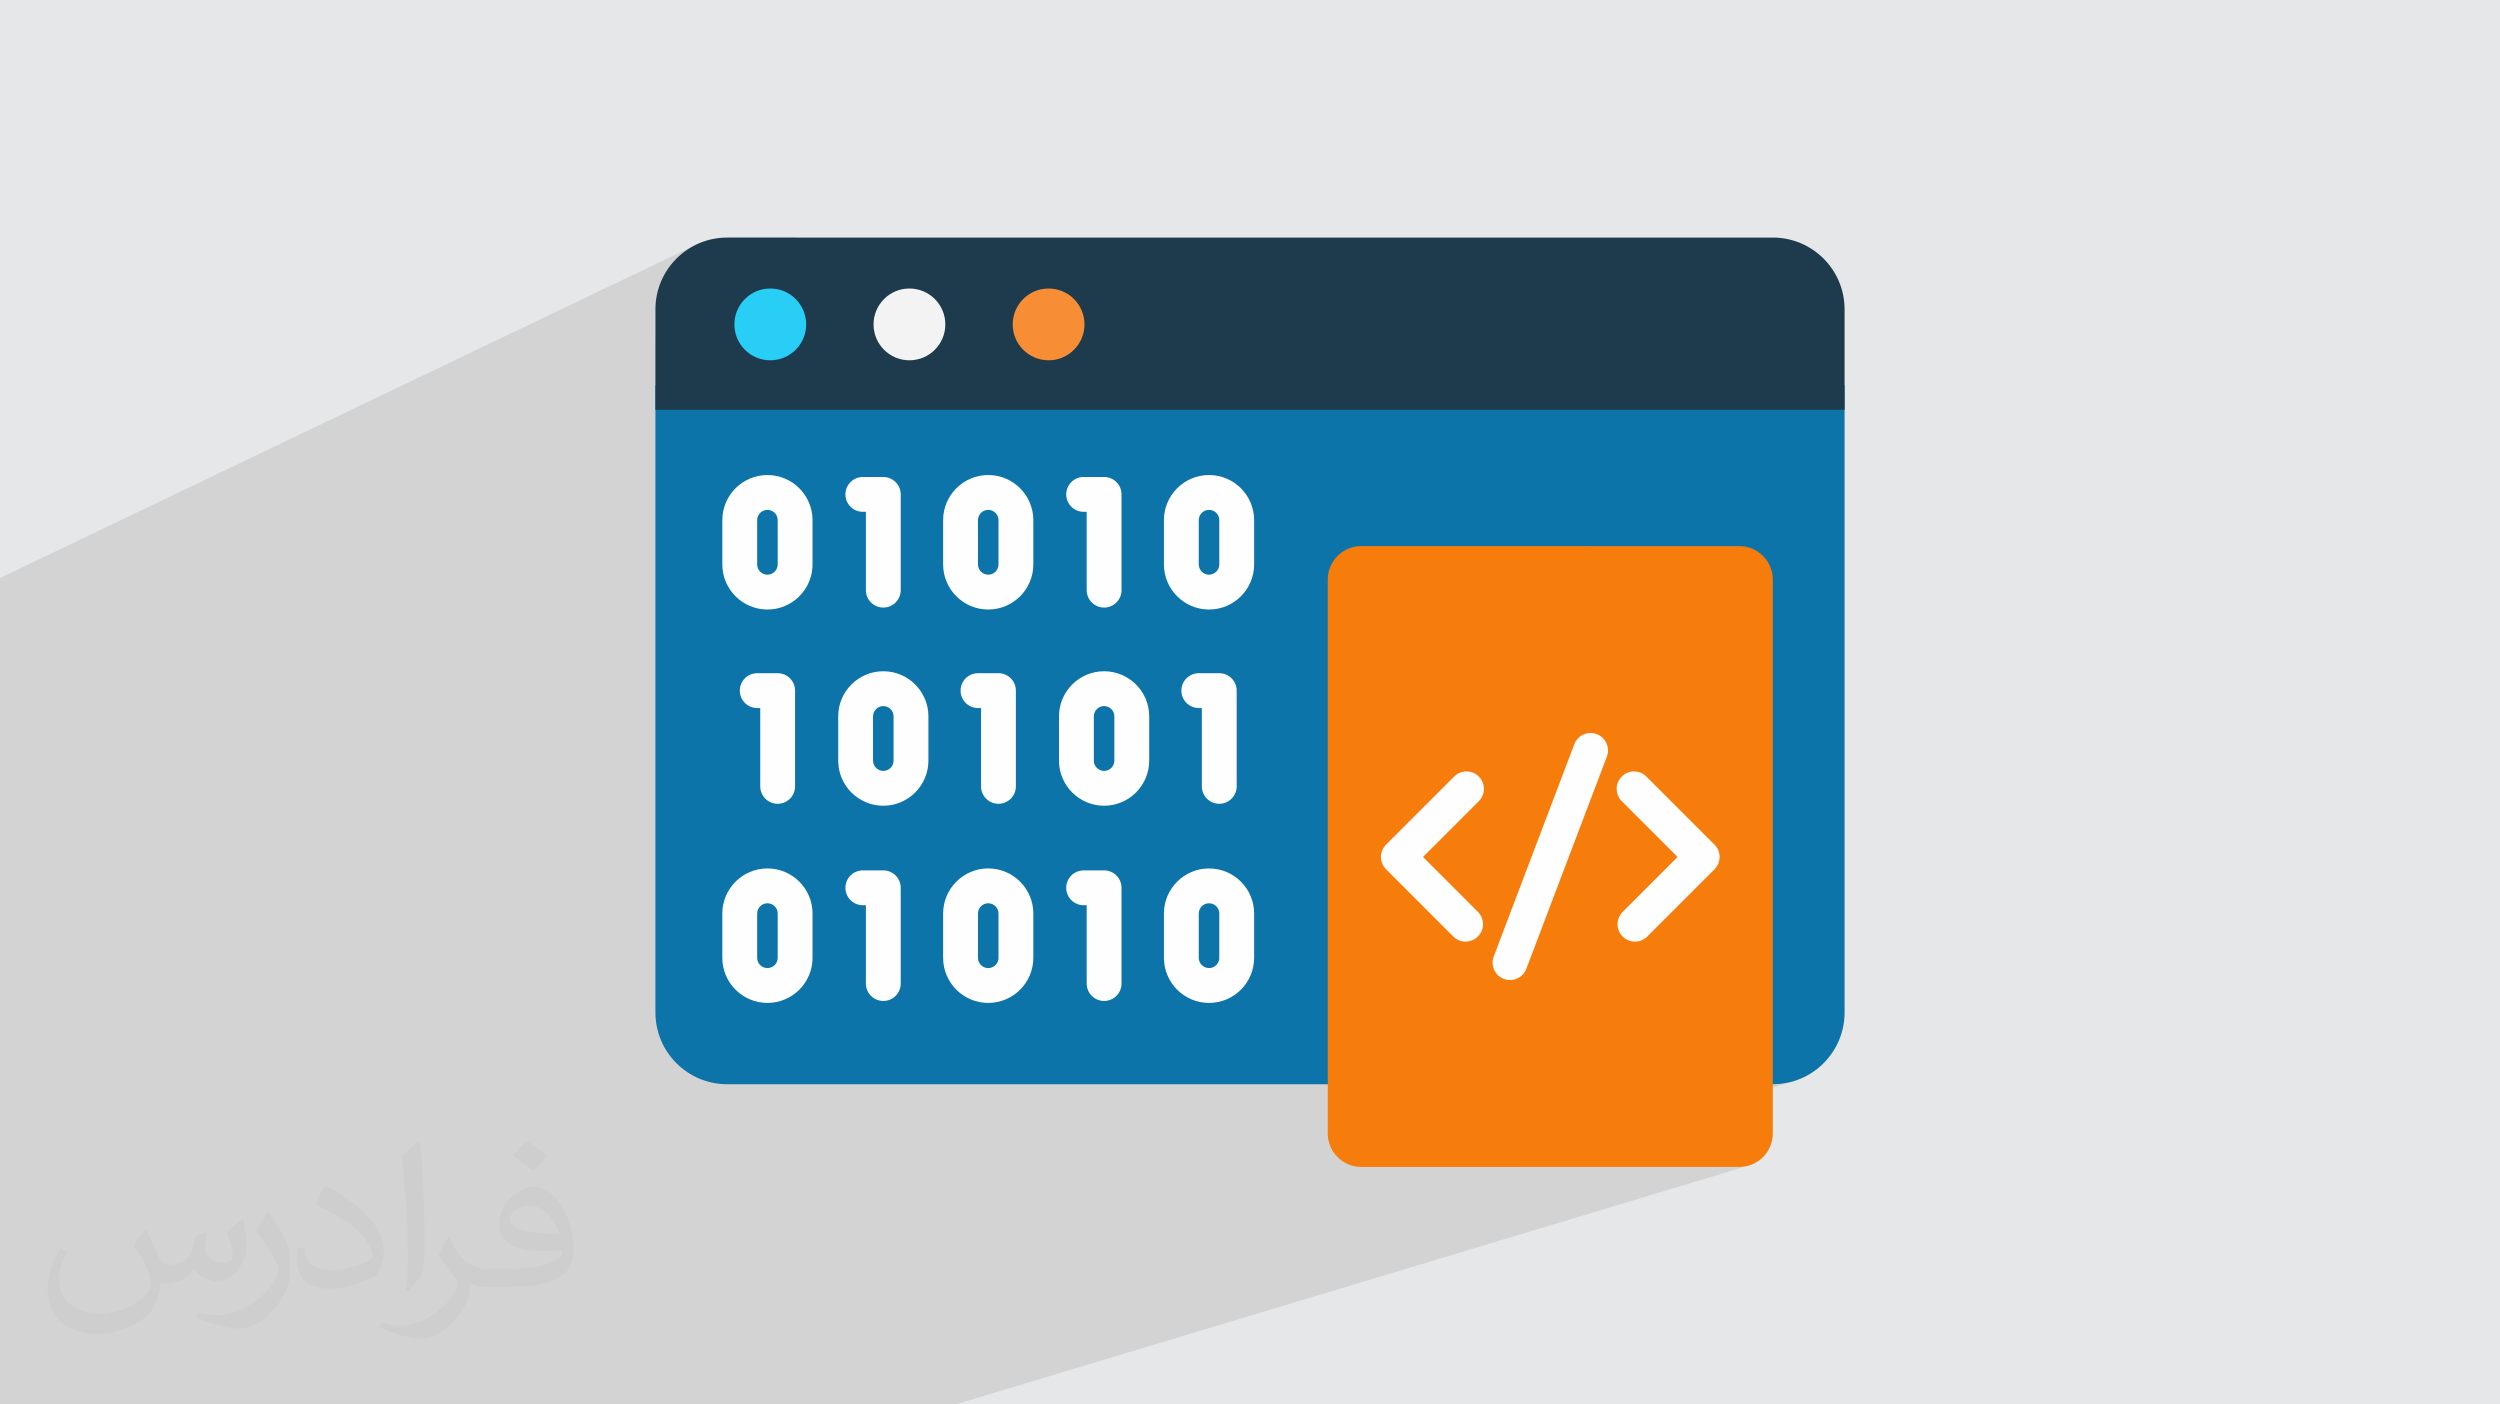
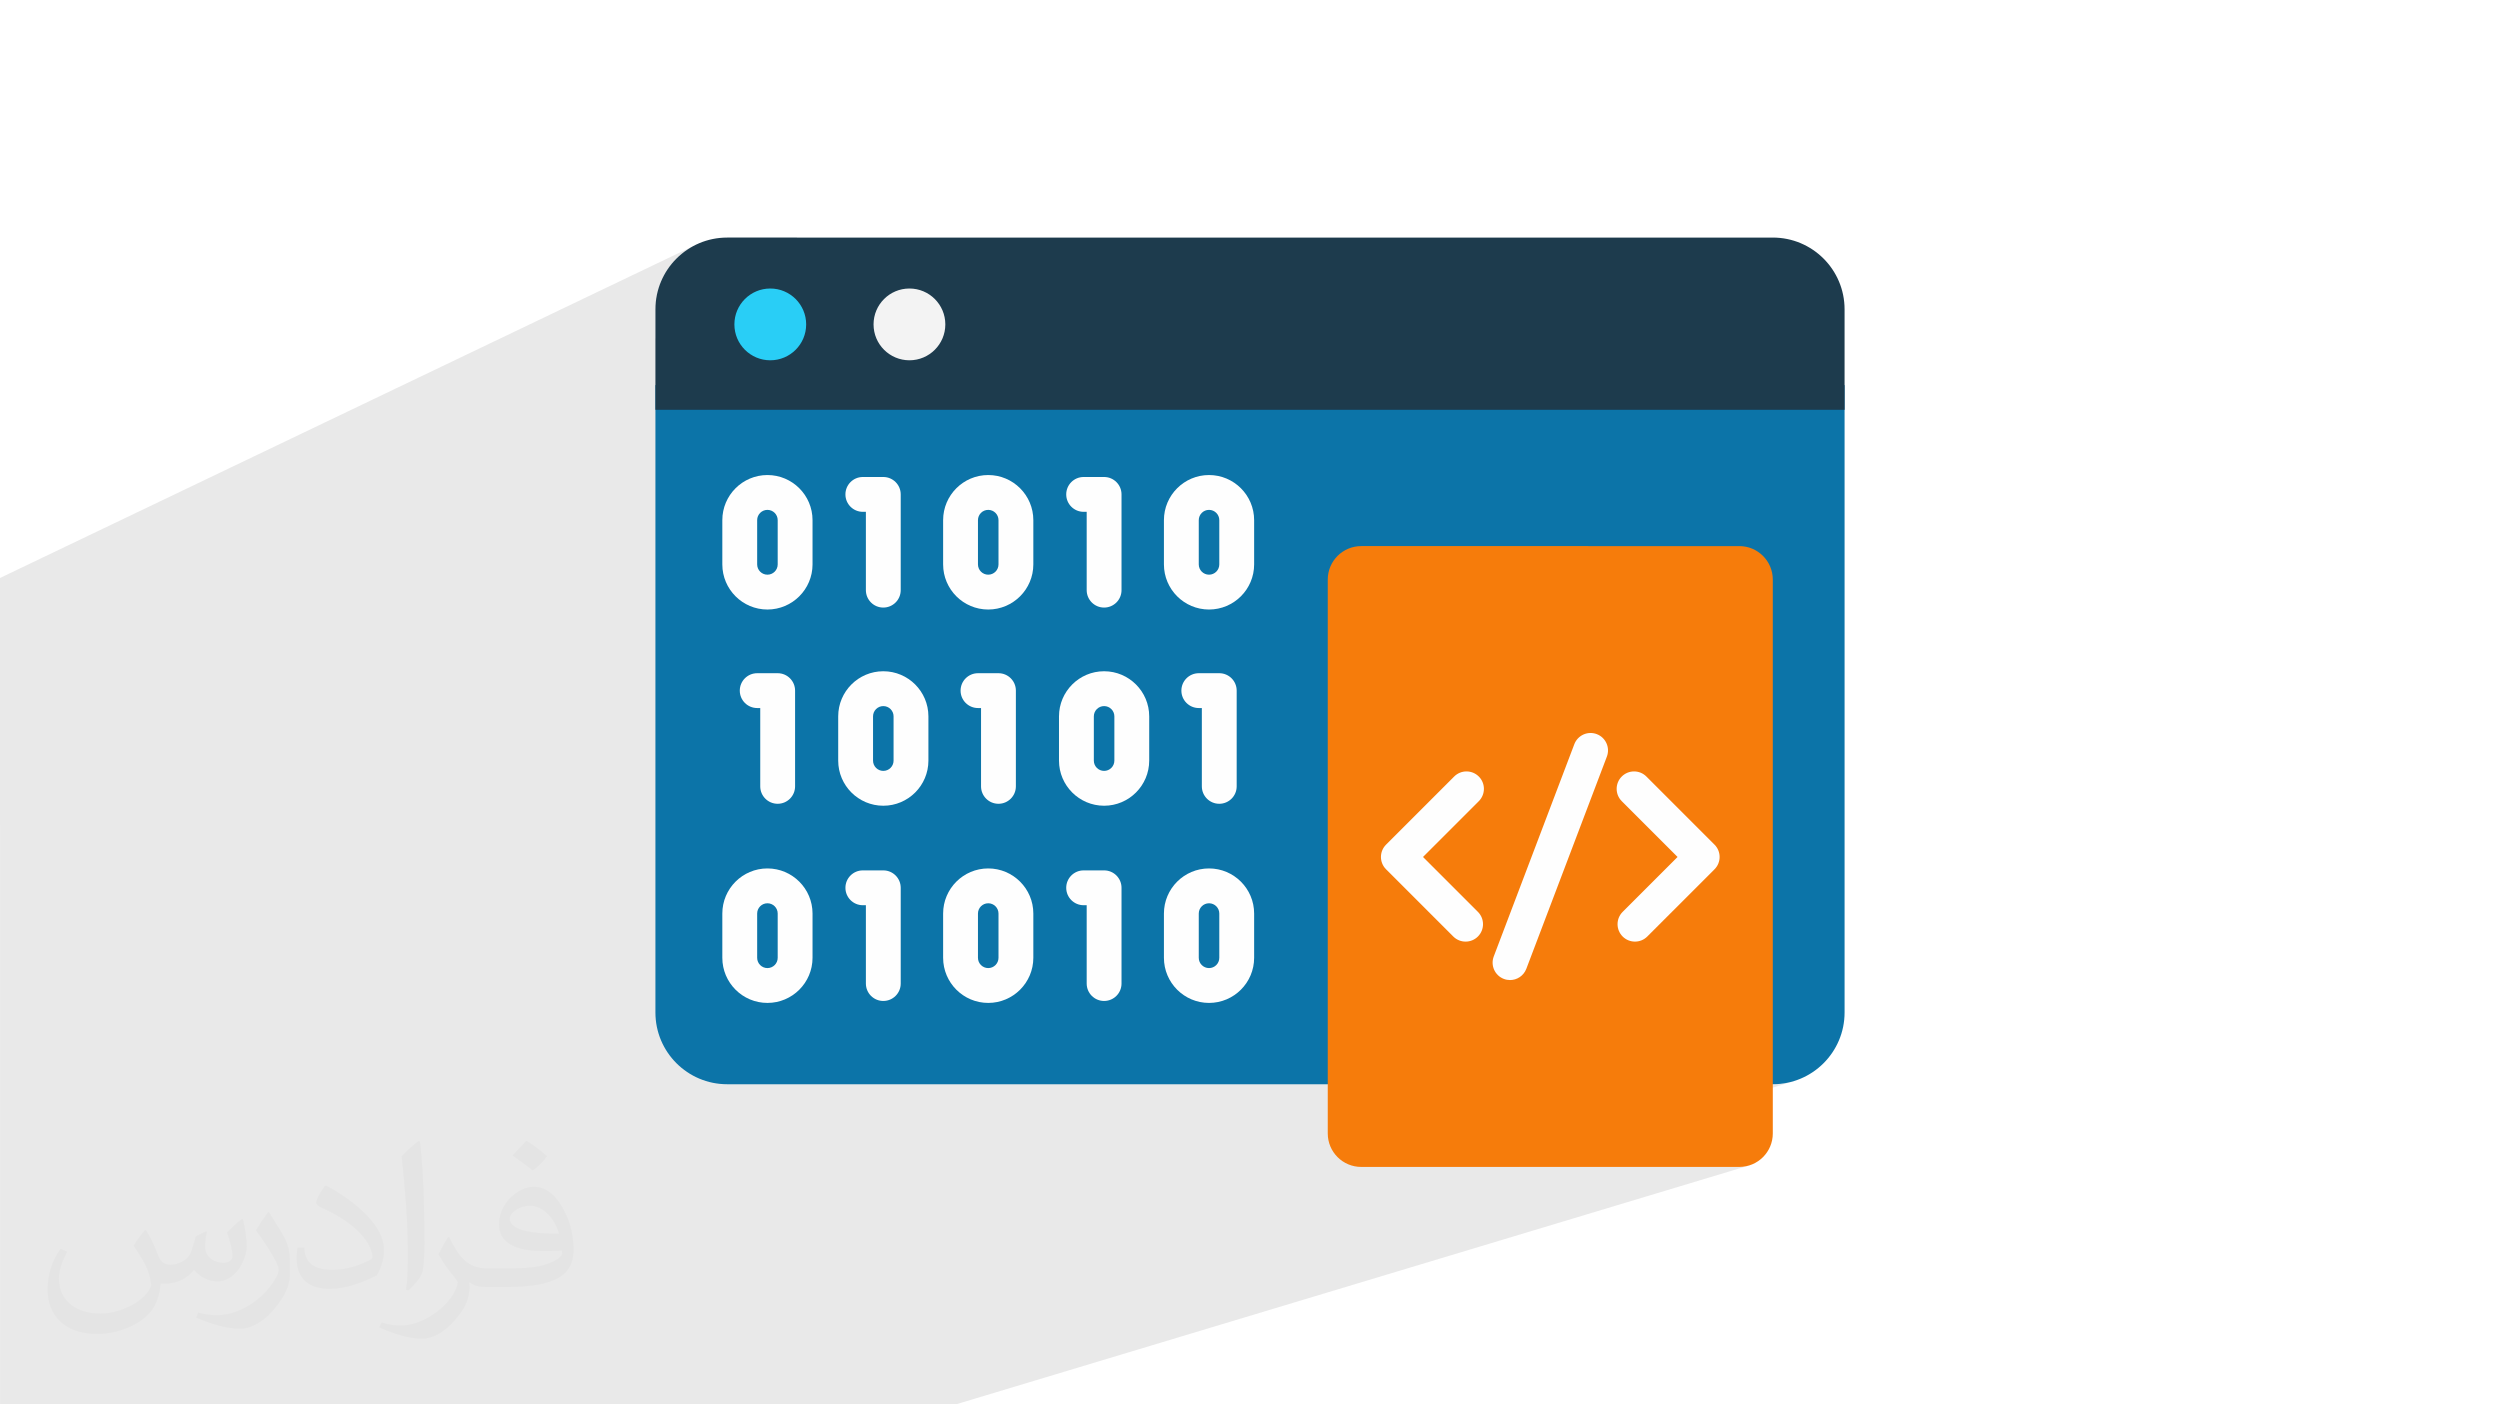
<svg xmlns="http://www.w3.org/2000/svg" xml:space="preserve" width="94.192mm" height="52.917mm" version="1.0" style="shape-rendering:geometricPrecision; text-rendering:geometricPrecision; image-rendering:optimizeQuality; fill-rule:evenodd; clip-rule:evenodd" viewBox="0 0 9404.92 5283.66">
  <defs>
    <style type="text/css">
   
    .fil5 {fill:#FEFEFE;fill-rule:nonzero}
    .fil3 {fill:#0C74A8;fill-rule:nonzero}
    .fil6 {fill:#1D3B4D;fill-rule:nonzero}
    .fil7 {fill:#29CEF6;fill-rule:nonzero}
    .fil8 {fill:#F3F3F3;fill-rule:nonzero}
    .fil4 {fill:#F67C0B;fill-rule:nonzero}
    .fil9 {fill:#F78E36;fill-rule:nonzero}
    .fil2 {fill:#373435;fill-opacity:0.031}
    .fil1 {fill:#2B2A29;fill-opacity:0.102}
    .fil0 {fill:#E6E7E8}
   
  </style>
  </defs>
  <g id="Layer_x0020_1">
-     <polygon class="fil0" points="-0,0 9404.92,0 9404.92,5283.66 -0,5283.66 " />
    <path class="fil1" d="M-0 3101.48l0 -40.68 0 -14.07 0 -145.8 0 -52.69 0 -155.76 0 -22.3 0 -28.19 0 -55.86 0 -158.55 0 -99.53 0 -153.76 2630.56 -1259.38 -23.59 11.37 -22.27 13.52 -20.78 15.54 -19.17 17.43 -17.43 19.17 -15.54 20.78 -13.52 22.27 -11.37 23.59 -9.08 24.81 -6.66 25.87 -4.08 26.8 -1.4 27.61 0 109.92 379.56 -177.64 12.41 -4.54 12.94 -3.32 13.4 -2.05 13.81 -0.7 13.81 0.7 13.4 2.05 12.94 3.32 12.4 4.54 11.8 5.68 11.13 6.76 10.39 7.78 9.59 8.72 8.72 9.59 7.78 10.39 6.76 11.13 5.68 11.8 4.54 12.41 3.32 12.94 2.05 13.4 0.7 13.81 -0.7 13.81 -2.05 13.4 -1.11 4.32 339.79 -155.94 12.4 -4.54 12.94 -3.32 13.4 -2.05 13.81 -0.7 13.81 0.7 13.4 2.05 12.94 3.32 12.41 4.54 11.8 5.68 11.13 6.76 10.39 7.78 9.59 8.72 8.72 9.59 7.78 10.39 6.76 11.13 5.68 11.8 4.54 12.41 3.32 12.94 2.05 13.4 0.7 13.81 -0.7 13.81 -2.05 13.4 -0.25 0.96 338.93 -152.58 12.4 -4.54 12.94 -3.32 13.4 -2.05 13.81 -0.7 13.81 0.7 13.4 2.05 12.94 3.32 12.41 4.54 11.8 5.68 11.13 6.76 10.39 7.78 9.59 8.72 8.72 9.59 7.78 10.39 6.76 11.13 5.68 11.8 4.54 12.41 3.32 12.94 2.05 13.4 0.7 13.81 -0.7 13.81 -2.05 13.4 -3.32 12.94 -4.54 12.4 -5.68 11.8 -6.76 11.13 -7.78 10.39 -8.72 9.59 -9.59 8.72 -10.39 7.78 -11.13 6.76 -11.8 5.68 -447.73 196.76 3389.63 0 -1944.25 759.6 0 786.31 497.21 -180.59 -11.39 5.99 -10.27 8.4 -28.53 28.53 514.86 -186.56 -10.92 6.23 -9.6 8.27 -7.94 10.14 -5.93 11.88 -78.23 206.09 278.41 -98.97 -11.39 5.99 -10.28 8.4 -8.4 10.28 -6 11.4 -3.59 12.14 -1.2 12.51 1.2 12.52 3.59 12.14 6 11.39 8.4 10.28 209.95 209.94 -1.98 1.98 140.99 -48.31 -140.99 48.31 -204.59 204.58 -8.4 10.28 -6 11.4 -3.59 12.14 -1.2 12.51 1.2 12.52 3.59 12.14 6 11.39 8.4 10.28 4.98 4.49 5.3 3.9 5.58 3.3 5.82 2.7 6 2.1 6.14 1.5 6.24 0.9 6.28 0.3 6.28 -0.3 6.23 -0.9 6.14 -1.5 -1174.37 391.87 0 147.41 1575.57 0 -120.63 -901.33 120.63 901.33 98.69 0 27.61 -1.4 26.8 -4.08 25.87 -6.66 -77.52 24.02 277.05 1192.9 -277.05 -1192.9 -95.88 29.72 155.67 1163.18 -155.67 -1163.18 -869.43 269.47 836.52 0 12.88 -0.65 12.51 -1.91 12.07 -3.11 -36.44 10.97 170.05 888.4 -170.05 -888.4 -2679.12 806.82 22.95 81.58 -22.95 -81.58 -270.87 81.58 -16.81 0 -754.25 0 -35.83 0 -492.24 0 -10.54 0 -455.79 0 -494.66 0 -391.42 0 -8.72 0 -21.95 0 -8.84 0 -30.14 0 -24.52 0 -216.48 0 -9.16 0 -135.03 0 -70.51 0 -8.87 0 -84.4 0 -5.55 0 -130.2 0 -188.33 0 0 -36 0 -15.35 0 -1.86 0 -8.82 0 -34.94 0 -4.41 0 -65.73 0 -7.71 0 -6.96 0 -28.9 0 -18.28 0 -7.85 0 -6.22 0 -16.56 0 -24.99 0 -17.21 0 -1.06 0 -0.99 0 -12.53 0 -32.91 0 -7.28 0 -10.94 0 -8.94 0 -0.31 0 -5.29 0 -24.89 0 -20.65 0 -16.22 0 -39.17 0 -10.41 0 -13.71 0 -3.62 0 -5.92 0 -31.99 0 -7.24 0 -3.6 0 -1.13 0 -7.33 0 -2.27 0 -23.72 0 -23.53 0 -10.24 0 -9.79 0 -34.04 0 -8.53 0 -16.05 0 -54.44 0 -15.55 0 -10.09 0 -3.07 0 -0.93 0 -9.65 0 -9.15 0 -2.29 0 -19.92 0 -3.96 0 -21.53 0 -13.32 0 -34.82 0 -9.42 0 -10.77 0 -5.03 0 -33.02 0 -17.74 0 -17.71 0 -7.37 0 -4.01 0 -11.08 0 -43.26 0 -21.9 0 -2.51 0 -24.43 0 -4.35 0 -12.6 0 -5.83 0 -4.81 0 -0.15 0 -11.86 0 -27.3 0 -3.43 0 -25.91 0 -1.9 0 -47.72 0 -20.47 0 -2.67 0 -3.48 0 -4.4 0 -11.56 0 -2.52 0 -0.95 0 -24.37 0 -20.13 0 -16.18 0 -1.23 0 -50.35 0 -0.98 0 -10.85 0 -38.35 0 -4.91 0 -17 0 -21.73 0 -43.41 0 -10.76 0 -17.56 0 -4.82 0 -2.02 0 -2.75 0 -25.95 0 -4.1 0 -7.69 0 -9.51 0 -21.07 0 -11.74 0 -35.8 0 -43.19 0 -17.75 0 -9.88 0 -4.67 0 -0.11 0 -22.04 0 -62.99 0 -26.95 0 -3.01 0 -17.42 0 -12.87 0 -18.88 0 -27.66 0 -40.68 0 -41.49 0 -29.36 0 -5.23 0 -4.22 0 -22.56 0 -72.98zm6669.26 977.39l-94.76 29.41 -907.57 281.67m-0.01 0l907.58 -281.67" />
    <path class="fil2" d="M548.54 4627.69c17.95,27.21 29.6,53.36 40.96,82.43 8.45,16.91 12.93,48.09 52.57,48.09 11.61,0 28.28,-3.42 43.06,-11.61 16.63,-8.73 29.32,-21.94 35.94,-42l15.85 -53.36 38.57 -19.02 2.64 2.64c-5.27,20.09 -6.59,39.36 -6.59,54.43 0,44.63 38.57,61.56 69.22,61.56 17.95,0 34.09,-8.73 34.09,-25.11 0,-21.13 -8.98,-57.06 -20.62,-89.29 17.95,-17.95 35.94,-35.94 56.53,-50.47l3.17 1.6c8.98,38.04 14,75.56 14,100.66 0,24.57 -10.83,51.79 -19.81,69.49 -18.49,34.87 -51.25,62.62 -90.87,62.62 -30.1,0 -63.65,-15.07 -86.66,-43.06l-1.32 0c-21.66,26.96 -55.22,51.25 -108.86,51.25l-16.63 0c-2.64,35.41 -10.29,60.49 -21.94,82.95 -31.95,62.34 -126.81,106.47 -216.1,106.47 -124.17,0 -186.51,-71.59 -186.51,-166.96 0,-58.91 19.27,-113.6 48.88,-152.42l24.29 10.04c-18.49,35.41 -30.91,68.68 -30.91,101.45 0,89.29 72.66,131.83 156.4,131.83 77.68,0 173.83,-49.41 191.28,-106.72 -6.59,-62.62 -30.1,-91.93 -66.04,-148.99 10.83,-19.02 24.83,-38.04 42.28,-58.38l3.17 0 0 0 0 0 -0.02 -0.09zm1432.13 -336.04c26.15,16.39 51.79,35.66 76.87,57.85 -14,19.81 -31.45,37.79 -53.11,53.64 -25.11,-20.34 -50.19,-37.79 -75.84,-56.27 17.42,-19.55 34.62,-38.29 52.04,-55.22l0 0 0 0 0 0 0 0 0 0 0.03 0zm13.47 244.11c-42.28,0 -76.87,27.75 -76.87,48.34 0,44.13 84.53,57.85 185.72,57.31 -12.68,-51.79 -57.06,-105.68 -108.86,-105.68l0.01 0.03zm-94.86 236.19c54.96,0 103.04,-1.6 139.74,-10.83 40.96,-10.29 75.56,-30.91 75.56,-45.17 0,-3.7 0,-8.19 -1.32,-11.89 -22.98,2.11 -49.41,2.11 -72.38,2.11 -74.49,0 -131.55,-16.91 -154.02,-58.66 -5.55,-11.61 -9.51,-24.57 -9.51,-39.36 0,-40.43 17.42,-79.79 48.09,-107 25.61,-22.45 53.89,-36.44 82.67,-36.44 52.04,0 93.51,41.75 122.57,107.54 15.85,35.94 26.68,77.4 26.68,129.72 0,34.87 -9.51,64.19 -31.17,85.85 -40.43,39.11 -114.92,53.89 -229.04,53.89l-51.79 0 0 0 -13.47 0c-28.28,0 -48.62,-5.02 -64.72,-17.42l-2.64 0c0.79,6.59 1.32,12.93 1.32,19.02 0,25.61 -8.45,58.38 -25.61,84.53 -50.72,75.3 -105.68,108.04 -153.24,108.04 -48.09,0 -107,-18.49 -160.11,-42.54l9.51 -18.49c17.17,7.13 40.96,11.89 73.7,11.89 85.85,0 198.66,-82.43 212.66,-163 -3.17,-6.59 -8.98,-15.32 -17.17,-24.57 -25.11,-29.85 -40.96,-54.68 -55.75,-80.83 12.68,-25.11 24.29,-45.17 35.13,-63.4l4.49 -0.53c36.72,74.77 69.99,117.55 144.23,117.55l11.61 0 0 0 53.89 0 0 0 0 0 0 0 0 0 0 0 0.09 0.01zm-371.98 79c6.34,-34.34 6.87,-72.91 6.87,-108.86l0 -53.36c0,-99.6 -12.68,-244.36 -22.98,-338.68 17.95,-19.27 43.06,-42 62.87,-57.31l5.81 1.6c13.47,118.62 16.63,256 16.63,383.06 0,33.3 -1.32,65.79 -4.49,89.55 -1.85,30.1 -19.27,52.83 -56.53,87.7l-8.19 -3.7zm-382.8 -157.19c1.85,46.77 24.83,83.49 105.15,83.49 49.93,0 92.19,-12.93 138.96,-35.13 8.45,-3.7 12.93,-8.73 12.93,-12.93 0,-29.32 -22.45,-68.15 -60.23,-103.55 -36.72,-33.3 -85.34,-62.62 -130.76,-82.18 -15.6,-6.59 -20.62,-13.47 -20.62,-20.09 0,-13.47 17.95,-41.75 32.77,-62.09l5.02 -0.53c52.04,27.21 110.17,67.64 153.24,112.53 39.11,41.47 63.4,83.49 63.4,129.19 0,33.81 -10.29,65.51 -26.96,95.11 -57.06,28.79 -117.83,50.72 -178.06,50.72 -73.17,0 -123.1,-34.34 -123.1,-114.92 0,-8.73 0,-22.19 3.17,-39.64l25.11 0 0 0 0 0 0 0 0 0 0 0 -0.02 0zm-132.37 -132.9l45.45 73.45c16.63,27.21 32.23,56.81 32.23,103.55l0 59.7c0,48.34 -30.91,100.13 -80.83,151.38 -39.11,34.62 -73.7,49.41 -105.68,49.41 -47.55,0 -101.98,-14.79 -164.85,-41.75l7.13 -18.49c19.81,5.27 42.79,9.77 71.06,9.77 90.36,-0.53 182.8,-66.57 225.08,-147.15 5.02,-9.26 6.87,-17.95 6.87,-24.04 0,-9.26 -5.02,-19.55 -8.98,-28.79 -22.98,-43.31 -48.62,-82.95 -76.87,-119.68 14.79,-23.25 29.6,-45.7 45.7,-67.9l3.7 0.53 0 0 0 0 0 0 0 0 0 0 -0.02 0.01z" />
    <g id="_1652282845024">
      <path class="fil3" d="M6669.26 4078.87l-3933.61 0c-149.1,0 -269.98,-120.88 -269.98,-269.98l0 -2360.17 4473.58 0.01 0 2360.15c0,149.11 -120.88,269.99 -269.98,269.99l0 0z" />
      <path class="fil4" d="M6543.22 4389.95l-1422.24 0c-69.58,0 -125.99,-56.41 -125.99,-126l0 -2083.56c0,-69.58 56.4,-126 125.99,-126l1422.24 0.01c69.58,0 125.99,56.4 125.99,125.99l0 2083.56c0,69.58 -56.4,126 -125.99,126l0 0z" />
      <g>
        <path class="fil5" d="M5563.21 2921.26c-25.6,-25.58 -67.09,-25.58 -92.67,0l-256.29 256.29c-12.28,12.29 -19.19,28.96 -19.19,46.34 0,17.39 6.91,34.05 19.2,46.35l252.9 252.89c12.79,12.79 29.57,19.18 46.33,19.18 16.77,0 33.55,-6.39 46.35,-19.19 25.59,-25.59 25.59,-67.08 -0.01,-92.67l-206.57 -206.56 209.96 -209.94c25.58,-25.61 25.58,-67.1 0,-92.69l-0.01 0z" />
        <path class="fil5" d="M6449.95 3177.55l-256.29 -256.29c-25.59,-25.58 -67.08,-25.58 -92.67,0 -25.59,25.6 -25.59,67.09 0,92.68l209.95 209.94 -206.57 206.56c-25.59,25.6 -25.59,67.09 0,92.68 12.8,12.79 29.58,19.18 46.35,19.18 16.76,0 33.54,-6.4 46.34,-19.18l252.89 -252.89c25.6,-25.6 25.6,-67.09 0,-92.68l0 0z" />
        <path class="fil5" d="M6007.01 2761.74c-33.83,-12.87 -71.68,4.16 -84.52,38.01l-303.05 798.37c-12.84,33.84 4.18,71.67 38.02,84.52 7.65,2.91 15.51,4.27 23.23,4.27 26.44,0 51.33,-16.11 61.28,-42.3l303.05 -798.36c12.84,-33.84 -4.17,-71.68 -38.01,-84.52z" />
      </g>
      <path class="fil5" d="M3245.98 1925.47l11.45 0 0 294.65c0,36.2 29.35,65.53 65.53,65.53 36.2,0 65.53,-29.34 65.53,-65.53l0 -360.18c0,-36.21 -29.34,-65.53 -65.53,-65.53l-76.98 0c-36.2,0 -65.53,29.33 -65.53,65.53 0,36.2 29.34,65.53 65.53,65.53z" />
      <path class="fil5" d="M2925.54 3023.79c36.19,0 65.53,-29.34 65.53,-65.53l0 -360.18c0,-36.2 -29.35,-65.53 -65.53,-65.53l-76.98 0.01c-36.2,0 -65.53,29.33 -65.53,65.53 0,36.2 29.34,65.53 65.53,65.53l11.45 0 0 294.64c0,36.2 29.34,65.53 65.53,65.53l0 0z" />
      <path class="fil5" d="M2887.05 1787.06c-93.56,0 -169.68,76.12 -169.68,169.68l0 166.57c0,93.56 76.12,169.68 169.68,169.68 93.56,0 169.68,-76.12 169.68,-169.68l0 -166.57c0,-93.57 -76.12,-169.68 -169.68,-169.68zm38.62 336.26c0,21.31 -17.32,38.62 -38.62,38.62 -21.3,0 -38.62,-17.31 -38.62,-38.62l0 -166.57c0,-21.31 17.32,-38.62 38.62,-38.62 21.3,0 38.62,17.31 38.62,38.62l0 166.57z" />
      <path class="fil5" d="M3322.96 2525.21c-93.56,0 -169.67,76.12 -169.67,169.69l0 166.56c0,93.57 76.11,169.69 169.67,169.69 93.56,0 169.68,-76.12 169.68,-169.69l0 -166.56c0,-93.57 -76.12,-169.69 -169.68,-169.69zm38.62 336.25c0,21.3 -17.32,38.62 -38.62,38.62 -21.3,0 -38.62,-17.32 -38.62,-38.62l0 -166.57c0,-21.3 17.32,-38.62 38.62,-38.62 21.3,0 38.62,17.32 38.62,38.62l0 166.57z" />
      <path class="fil5" d="M3756.18 3023.79c36.2,0 65.53,-29.34 65.53,-65.53l0 -360.18c0,-36.2 -29.34,-65.53 -65.53,-65.53l-76.98 0.01c-36.2,0 -65.53,29.33 -65.53,65.53 0,36.2 29.34,65.53 65.53,65.53l11.45 0 0 294.64c0,36.2 29.35,65.53 65.53,65.53l0 0z" />
      <path class="fil5" d="M4586.83 3023.79c36.2,0 65.53,-29.34 65.53,-65.53l0 -360.18c0,-36.2 -29.34,-65.53 -65.53,-65.53l-76.98 0.01c-36.2,0 -65.53,29.33 -65.53,65.53 0,36.2 29.34,65.53 65.53,65.53l11.45 0 0 294.64c0,36.2 29.34,65.53 65.53,65.53l0 0z" />
      <path class="fil5" d="M4153.6 2525.21c-93.56,0 -169.68,76.12 -169.68,169.69l0 166.56c0,93.57 76.12,169.69 169.68,169.69 93.56,0 169.68,-76.12 169.68,-169.69l0 -166.56c0,-93.57 -76.11,-169.69 -169.68,-169.69zm38.62 336.25c0,21.3 -17.32,38.62 -38.62,38.62 -21.29,0 -38.62,-17.32 -38.62,-38.62l0 -166.57c0,-21.3 17.33,-38.62 38.62,-38.62 21.3,0 38.62,17.32 38.62,38.62l0 166.57z" />
      <path class="fil5" d="M4076.62 1925.47l11.46 0 0 294.65c0,36.2 29.34,65.53 65.53,65.53 36.19,0 65.53,-29.34 65.53,-65.53l0 -360.18c0,-36.21 -29.35,-65.53 -65.53,-65.53l-76.99 0c-36.19,0 -65.53,29.33 -65.53,65.53 0,36.2 29.35,65.53 65.53,65.53z" />
      <path class="fil5" d="M3717.68 1787.06c-93.56,0 -169.67,76.12 -169.67,169.68l0 166.57c0,93.56 76.11,169.68 169.67,169.68 93.56,0 169.68,-76.12 169.68,-169.68l0 -166.57c0.01,-93.57 -76.11,-169.68 -169.68,-169.68zm38.63 336.26c0,21.31 -17.32,38.62 -38.62,38.62 -21.3,0 -38.62,-17.31 -38.62,-38.62l0 -166.57c0,-21.31 17.32,-38.62 38.62,-38.62 21.3,0 38.62,17.31 38.62,38.62l0 166.57z" />
      <path class="fil5" d="M4548.33 1787.06c-93.56,0 -169.68,76.12 -169.68,169.68l0 166.57c0,93.56 76.12,169.68 169.68,169.68 93.56,0 169.68,-76.12 169.68,-169.68l0 -166.57c0,-93.57 -76.12,-169.68 -169.68,-169.68zm38.62 336.26c0,21.31 -17.32,38.62 -38.62,38.62 -21.29,0 -38.62,-17.31 -38.62,-38.62l0 -166.57c0,-21.31 17.33,-38.62 38.62,-38.62 21.3,0 38.62,17.31 38.62,38.62l0 166.57z" />
      <path class="fil5" d="M3322.96 3274.36l-76.98 0c-36.2,0 -65.53,29.34 -65.53,65.53 0,36.21 29.34,65.53 65.53,65.53l11.45 0 0 294.65c0,36.2 29.35,65.53 65.53,65.53 36.2,0 65.53,-29.34 65.53,-65.53l0 -360.18c0,-36.21 -29.34,-65.53 -65.53,-65.53l0 0z" />
      <path class="fil5" d="M2887.05 3267.01c-93.56,0 -169.68,76.12 -169.68,169.68l0 166.57c0,93.56 76.12,169.68 169.68,169.68 93.56,0 169.68,-76.12 169.68,-169.68l0 -166.57c0,-93.57 -76.12,-169.68 -169.68,-169.68zm38.62 336.25c0,21.31 -17.32,38.62 -38.62,38.62 -21.3,0 -38.62,-17.31 -38.62,-38.62l0 -166.57c0,-21.3 17.32,-38.62 38.62,-38.62 21.3,0 38.62,17.32 38.62,38.62l0 166.57z" />
      <path class="fil5" d="M4153.6 3274.36l-76.98 0c-36.19,0 -65.53,29.34 -65.53,65.53 0,36.21 29.35,65.53 65.53,65.53l11.46 0 0 294.65c0,36.2 29.34,65.53 65.53,65.53 36.19,0 65.53,-29.34 65.53,-65.53l0 -360.18c0,-36.21 -29.35,-65.53 -65.53,-65.53l-0.01 0z" />
      <path class="fil5" d="M3717.68 3267.01c-93.56,0 -169.67,76.12 -169.67,169.68l0 166.57c0,93.56 76.11,169.68 169.67,169.68 93.56,0 169.68,-76.12 169.68,-169.68l0 -166.57c0.01,-93.57 -76.11,-169.68 -169.68,-169.68zm38.63 336.25c0,21.31 -17.32,38.62 -38.62,38.62 -21.3,0 -38.62,-17.31 -38.62,-38.62l0 -166.57c0,-21.3 17.32,-38.62 38.62,-38.62 21.3,0 38.62,17.32 38.62,38.62l0 166.57z" />
      <path class="fil5" d="M4548.33 3267.01c-93.56,0 -169.68,76.12 -169.68,169.68l0 166.57c0,93.56 76.12,169.68 169.68,169.68 93.56,0 169.68,-76.12 169.68,-169.68l0 -166.57c0,-93.57 -76.12,-169.68 -169.68,-169.68zm38.62 336.25c0,21.31 -17.32,38.62 -38.62,38.62 -21.29,0 -38.62,-17.31 -38.62,-38.62l0 -166.57c0,-21.3 17.33,-38.62 38.62,-38.62 21.3,0 38.62,17.32 38.62,38.62l0 166.57z" />
      <path class="fil6" d="M6939.24 1541.55l-4473.58 0 0 -377.86c0,-149.1 120.88,-269.98 269.98,-269.98l3933.6 0.01c149.11,0 269.99,120.87 269.99,269.98l0 377.85z" />
      <circle class="fil7" cx="2897.78" cy="1220.38" r="135.02" />
      <circle class="fil8" cx="3421.28" cy="1220.38" r="135.02" />
-       <circle class="fil9" cx="3944.79" cy="1220.38" r="135.02" />
    </g>
  </g>
</svg>